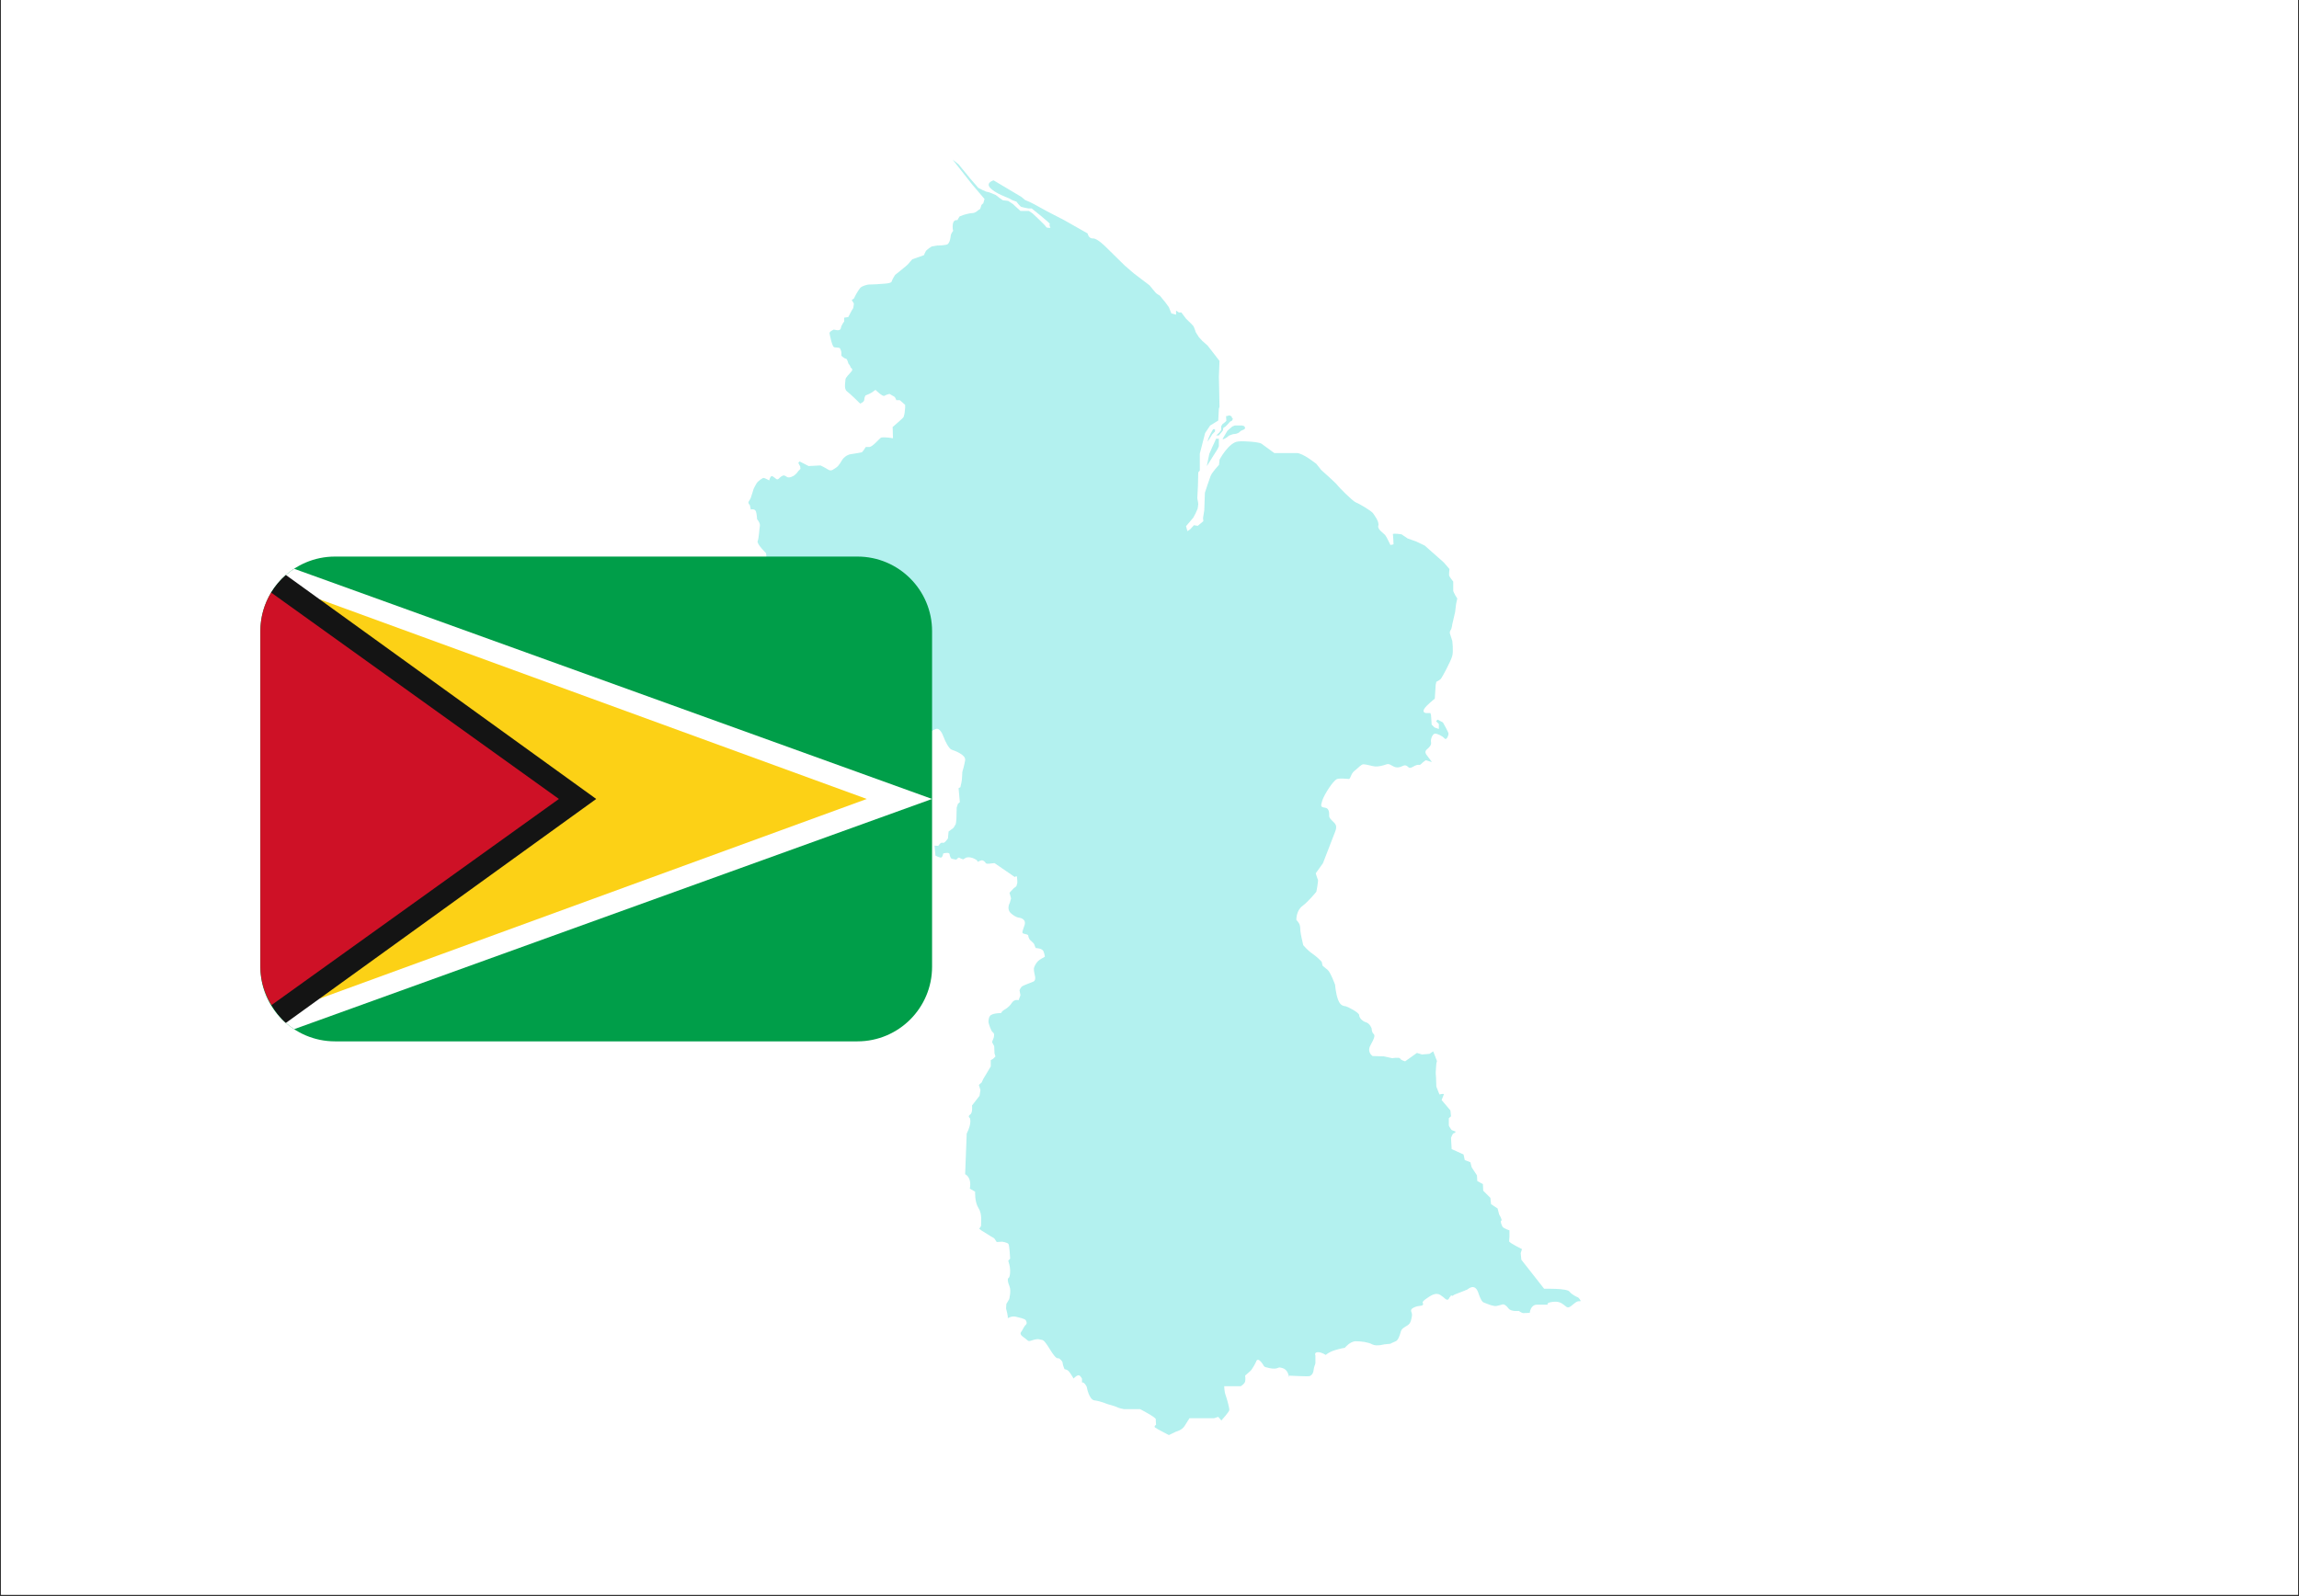
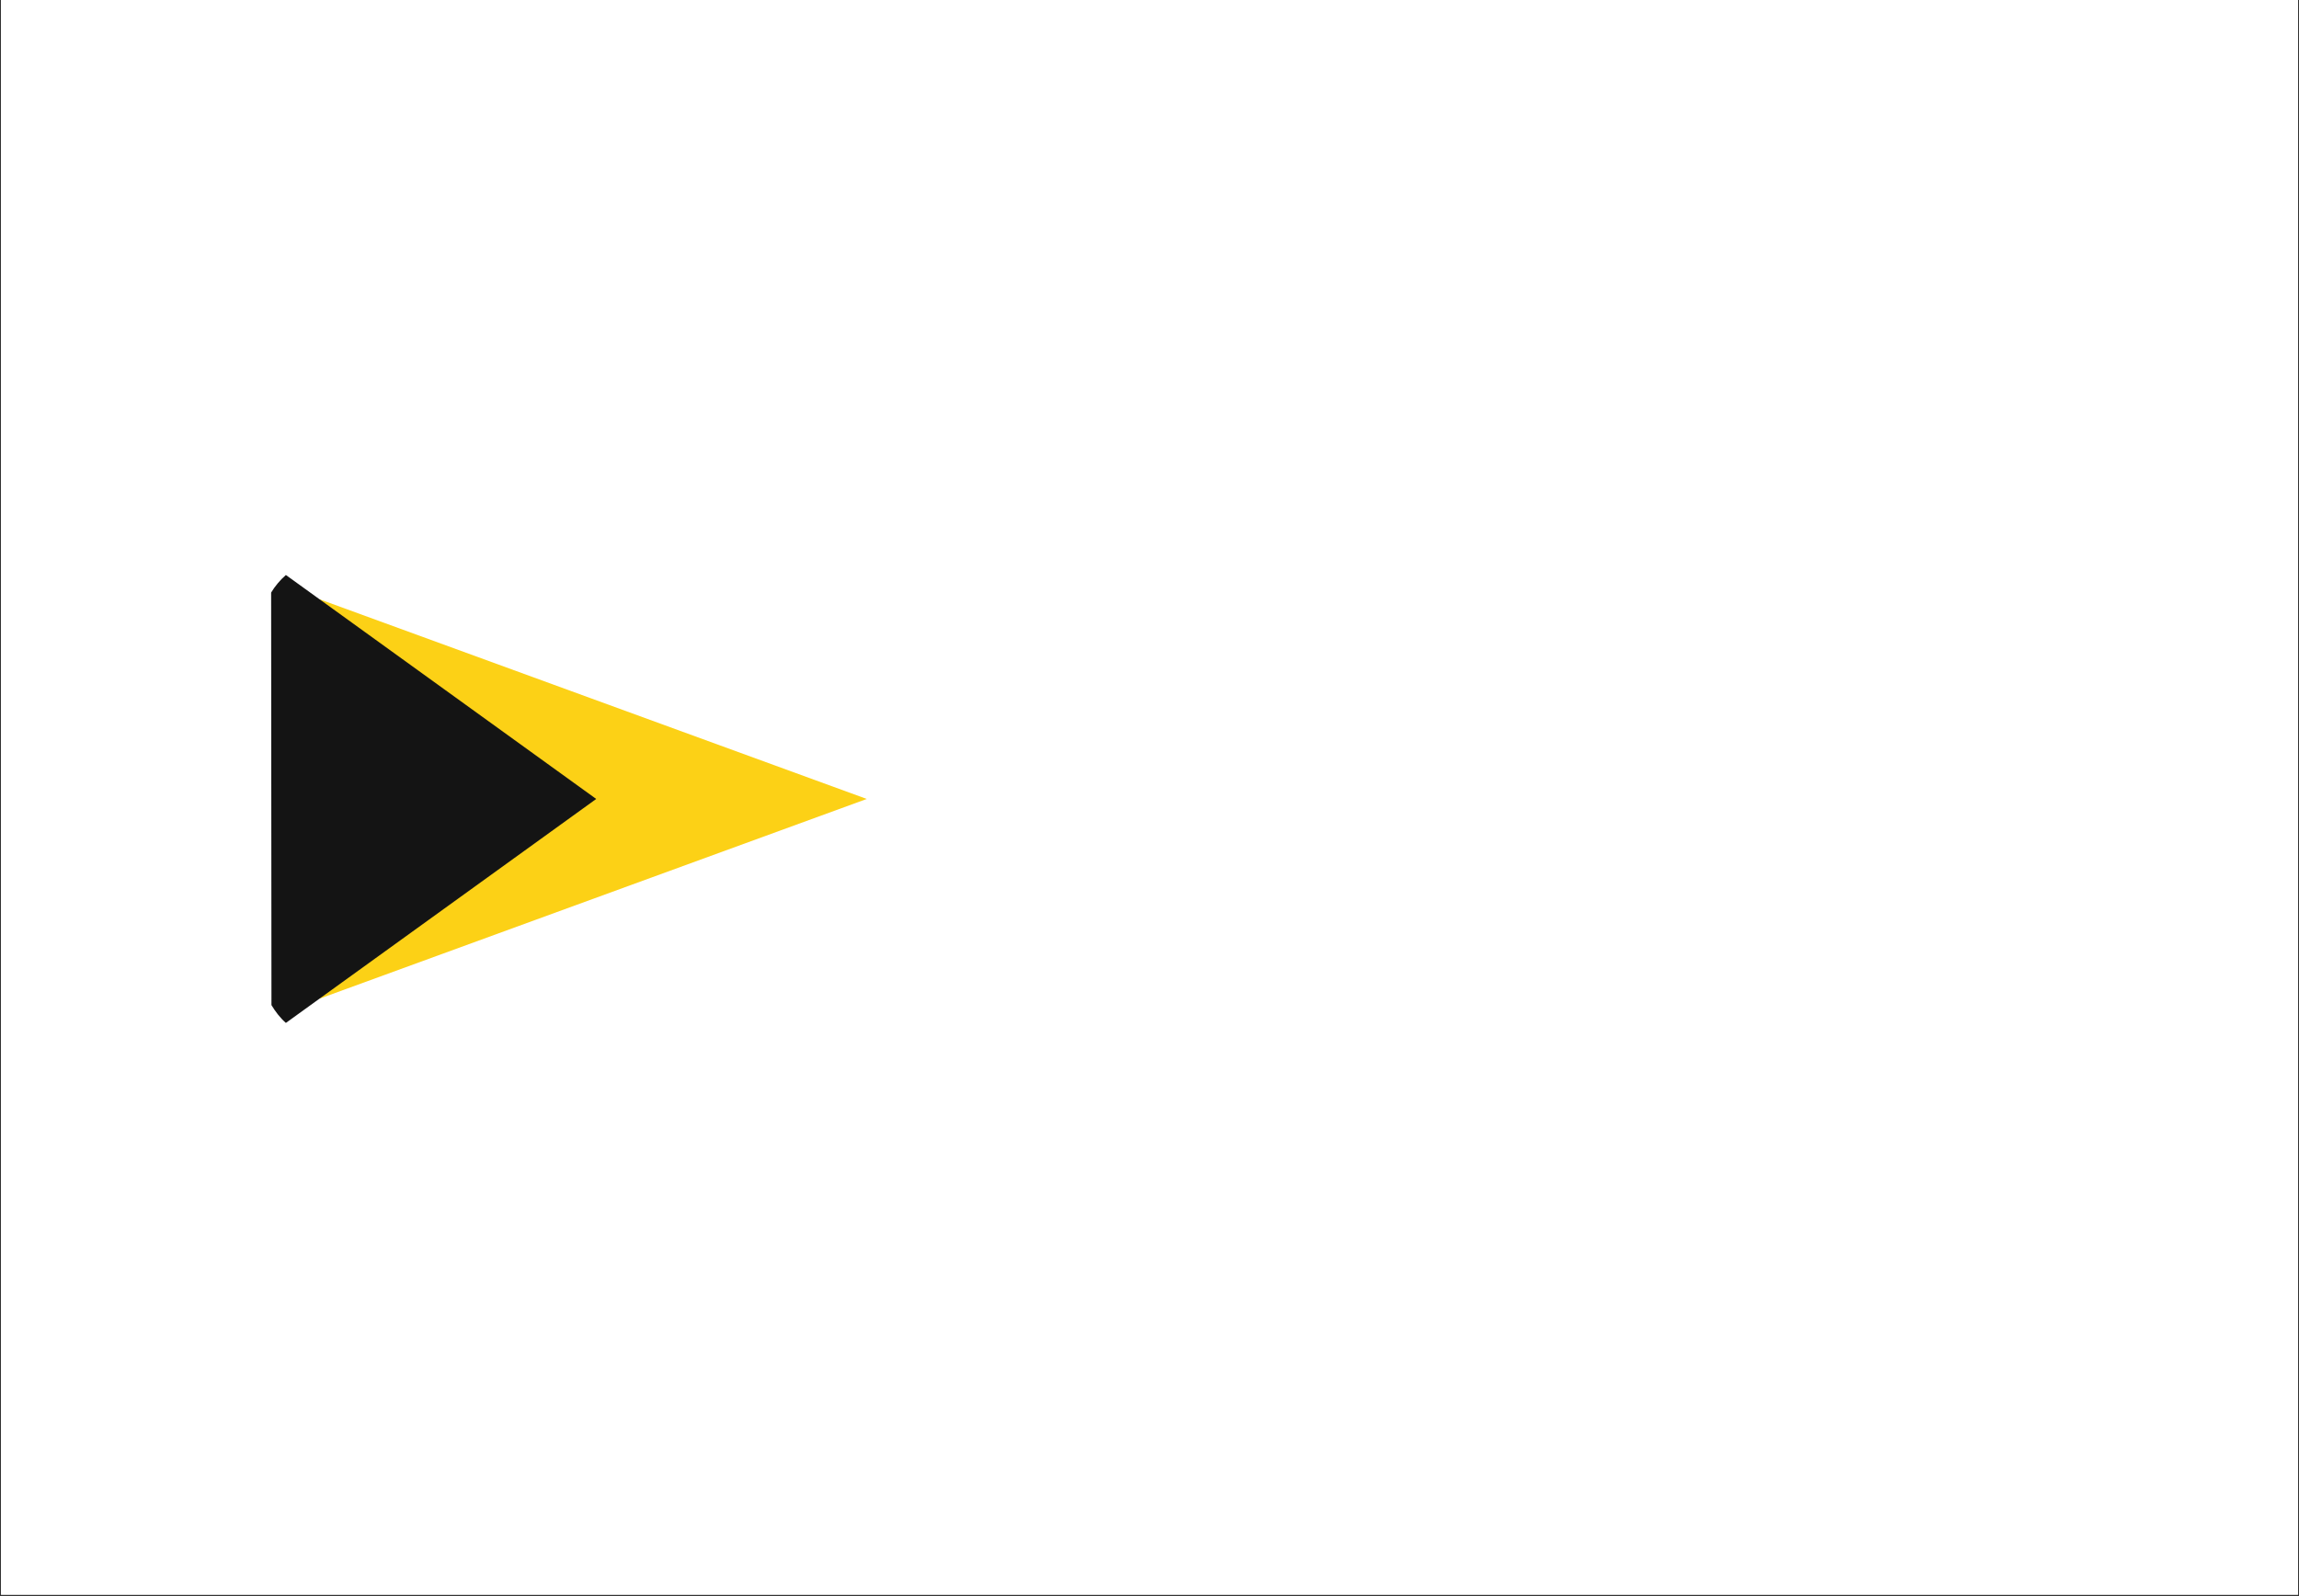
<svg xmlns="http://www.w3.org/2000/svg" width="1080" zoomAndPan="magnify" viewBox="0 0 810 562.5" height="750" preserveAspectRatio="xMidYMid meet" version="1.0">
  <rect x="0" y="0" width="810" height="562.5" fill="#333333" stroke="none" />
  <defs>
    <filter x="0%" y="0%" width="100%" height="100%" id="cceaa0d25f">
      <feColorMatrix values="0 0 0 0 1 0 0 0 0 1 0 0 0 0 1 0 0 0 1 0" color-interpolation-filters="sRGB" />
    </filter>
    <clipPath id="2dd8d8f9bc">
      <path d="M 0.359 0 L 809.641 0 L 809.641 562 L 0.359 562 Z M 0.359 0 " clip-rule="nonzero" />
    </clipPath>
    <mask id="d48f492713">
      <g filter="url(#cceaa0d25f)">
        <rect x="-81" width="972" fill="#000000" y="-56.25" height="675" fill-opacity="0.3" />
      </g>
    </mask>
    <clipPath id="f3403e5c06">
      <path d="M 0.617 0.199 L 305 0.199 L 305 449.801 L 0.617 449.801 Z M 0.617 0.199 " clip-rule="nonzero" />
    </clipPath>
    <clipPath id="077e54917c">
-       <rect x="0" width="306" y="0" height="450" />
-     </clipPath>
+       </clipPath>
    <clipPath id="ec1a71fade">
      <path d="M 91.668 196.148 L 328.461 196.148 L 328.461 366.996 L 91.668 366.996 Z M 91.668 196.148 " clip-rule="nonzero" />
    </clipPath>
    <clipPath id="ca619f5391">
      <path d="M 100 200 L 328.461 200 L 328.461 363 L 100 363 Z M 100 200 " clip-rule="nonzero" />
    </clipPath>
    <clipPath id="6a0b70e44b">
-       <path d="M 91.668 208 L 197 208 L 197 355 L 91.668 355 Z M 91.668 208 " clip-rule="nonzero" />
-     </clipPath>
+       </clipPath>
  </defs>
  <g clip-path="url(#2dd8d8f9bc)">
    <path fill="#ffffff" d="M 0.359 0 L 809.641 0 L 809.641 562 L 0.359 562 Z M 0.359 0 " fill-opacity="1" fill-rule="nonzero" />
    <path fill="#ffffff" d="M 0.359 0 L 809.641 0 L 809.641 562 L 0.359 562 Z M 0.359 0 " fill-opacity="1" fill-rule="nonzero" />
  </g>
  <g mask="url(#d48f492713)">
    <g transform="matrix(1, 0, 0, 1, 252, 56)">
      <g clip-path="url(#077e54917c)">
        <g clip-path="url(#f3403e5c06)">
-           <path fill="#00cfc8" d="M 162.359 448.535 C 162.359 448.535 164.414 448.059 165.328 446.59 C 166.246 445.086 167.09 443.801 167.09 443.801 L 175.824 443.801 L 177.219 443.324 L 178.32 444.609 C 178.32 444.609 181 441.637 181.109 440.977 C 181.219 440.316 180.266 436.902 179.824 435.691 C 179.348 434.48 179.312 432.535 179.312 432.535 L 185.145 432.535 C 185.145 432.535 186.469 431.766 186.688 430.883 C 186.906 430.004 186.688 428.793 186.688 428.793 C 186.688 428.793 187.566 428.023 188.449 427.25 C 189.328 426.48 190.539 423.949 190.539 423.949 C 190.539 423.949 190.871 422.297 192.301 423.949 C 193.734 425.602 192.633 425.602 195.273 426.152 C 197.918 426.703 198.355 425.82 198.906 425.93 C 199.457 426.039 201.219 426.152 201.879 428.242 C 202.539 430.336 201.879 428.793 201.879 428.793 C 201.879 428.793 208.703 429.125 209.254 429.012 C 209.805 428.902 210.688 428.242 210.797 426.922 C 210.906 425.602 211.457 424.828 211.457 424.391 C 211.457 423.949 211.457 421.746 211.457 421.746 C 211.457 421.746 210.906 420.535 212.336 420.535 C 213.77 420.535 215.09 421.527 215.09 421.527 C 215.09 421.527 216.082 420.535 218.172 419.875 C 220.266 419.215 221.805 418.996 221.805 418.996 C 221.805 418.996 223.676 416.684 225.66 416.684 C 227.641 416.684 230.062 417.012 231.492 417.785 C 232.926 418.555 235.676 417.785 235.676 417.785 L 237.879 417.562 C 237.879 417.562 238.871 417.012 239.75 416.684 C 240.629 416.352 241.18 414.59 241.512 413.379 C 241.84 412.168 242.723 411.84 243.934 411.07 C 245.145 410.297 245.254 408.867 245.473 407.656 C 245.695 406.445 244.262 405.676 246.137 404.793 C 248.008 403.914 248.887 404.465 249.328 403.805 C 249.77 403.141 248.336 403.254 250.32 401.82 C 252.301 400.391 253.953 399.398 255.492 400.391 C 257.035 401.379 257.254 402.043 257.914 402.043 C 258.574 402.043 258.465 401.27 259.016 400.941 C 259.566 400.609 258.465 400.391 259.566 400.609 C 260.668 400.832 258.906 400.793 261.105 399.984 C 263.309 399.18 265.07 398.41 265.07 398.41 C 265.07 398.41 267.602 395.988 268.812 399.508 C 270.023 403.031 270.465 402.922 271.344 403.254 C 272.227 403.582 274.207 404.465 275.309 404.242 C 276.41 404.023 276.961 403.801 277.398 403.691 C 277.84 403.582 278.609 403.914 279.492 405.125 C 280.371 406.336 283.125 406.004 283.125 406.004 C 283.125 406.004 284.227 406.773 284.668 406.773 C 285.105 406.773 286.977 406.664 286.977 406.664 C 286.977 406.664 287.199 403.801 289.512 403.801 C 291.82 403.801 293.363 403.801 293.363 403.801 C 293.363 403.801 292.484 403.141 295.016 402.812 C 297.547 402.48 298.426 403.473 299.199 404.023 C 299.969 404.574 300.188 405.012 301.07 404.574 C 301.949 404.133 303.383 402.371 304.48 402.59 C 305.582 402.812 304.043 401.27 304.043 401.27 C 304.043 401.27 301.84 400.391 300.961 399.18 C 300.078 397.969 292.043 398.188 292.043 398.188 L 284.004 387.949 L 283.785 385.637 L 284.227 384.207 C 284.227 384.207 279.711 382.004 279.711 381.453 C 279.711 380.902 279.824 379.914 279.824 379.914 L 279.824 377.602 C 279.824 377.602 277.621 376.941 277.289 376.172 C 276.961 375.398 276.52 374.41 276.961 374.188 C 277.398 373.969 276.188 371.988 276.188 371.988 L 275.641 369.895 L 273.328 368.355 L 273.105 366.152 L 270.574 363.621 L 270.465 361.309 L 268.484 360.207 L 268.375 358.227 L 266.5 355.363 L 266.062 353.602 L 264.078 352.832 L 263.641 350.852 L 259.457 348.977 L 259.234 345.016 C 259.234 345.016 259.785 343.363 260.227 343.363 C 260.668 343.363 260.887 342.812 260.887 342.812 L 259.457 342.262 C 259.457 342.262 258.465 340.941 258.465 340.613 C 258.465 340.281 258.465 338.078 258.465 338.078 L 259.234 337.418 L 259.016 335.328 L 255.934 331.695 C 255.934 331.695 256.484 330.152 256.703 329.711 C 256.922 329.273 255.164 329.711 255.164 329.711 L 254.062 326.961 L 253.953 323.77 C 253.953 323.77 253.84 322.445 253.84 322.117 C 253.84 321.785 253.953 320.246 253.953 320.246 L 254.062 318.812 L 254.281 317.934 L 252.961 314.52 L 251.641 315.402 L 248.996 315.621 L 247.234 315.07 L 243.051 318.043 C 243.051 318.043 241.512 317.602 241.293 317.051 C 241.07 316.504 238.539 316.941 238.539 316.941 L 235.566 316.281 L 231.602 316.172 C 231.602 316.172 229.512 314.852 230.832 312.43 C 232.152 310.008 232.594 308.906 231.934 308.355 C 231.273 307.805 231.273 306.484 231.273 306.484 C 231.273 306.484 230.723 304.723 229.293 304.281 C 227.859 303.844 226.871 302.633 226.871 301.75 C 226.871 300.871 223.016 298.887 222.246 298.668 C 221.477 298.449 220.375 298.668 219.492 296.465 C 218.613 294.266 218.395 291.07 218.395 291.07 C 218.395 291.07 216.742 286.559 215.75 285.789 C 214.762 285.016 213.988 284.355 213.988 284.355 L 213.66 282.926 C 213.66 282.926 212.008 281.164 210.355 280.062 C 208.703 278.961 207.164 277.09 207.164 277.09 C 207.164 277.09 206.172 272.906 206.172 272.137 C 206.172 271.367 206.062 270.266 205.844 269.715 C 205.621 269.164 204.742 268.172 204.742 268.172 C 204.742 268.172 204.633 264.98 206.832 263.328 C 209.035 261.68 211.789 258.266 211.789 258.266 C 211.789 258.266 212.559 254.301 212.336 253.973 C 212.117 253.641 211.566 251.77 211.566 251.77 L 214.098 248.246 L 218.395 237.129 C 218.395 237.129 219.055 235.695 218.613 234.707 C 218.172 233.715 216.301 232.613 216.301 231.625 C 216.301 230.633 216.41 228.871 214.871 228.652 C 213.328 228.43 213.219 228.211 213.879 226.121 C 214.539 224.027 217.844 218.852 219.164 218.523 C 220.484 218.191 222.574 218.523 223.238 218.523 C 223.898 218.523 223.898 216.652 225.219 215.66 C 226.539 214.672 227.531 213.348 228.41 213.348 C 229.293 213.348 231.383 214.008 232.484 214.121 C 233.586 214.23 235.348 213.789 236.559 213.348 C 237.77 212.91 238.648 214.449 240.301 214.449 C 241.953 214.449 242.391 213.461 243.383 213.789 C 244.375 214.121 244.152 215.219 246.023 214.121 C 247.898 213.02 248.008 213.973 248.668 213.277 C 249.328 212.578 250.32 211.918 250.32 211.918 L 252.52 212.578 L 250.539 209.938 C 250.539 209.938 249.77 208.945 250.648 208.176 C 251.531 207.402 252.41 206.633 252.191 205.531 C 251.969 204.434 252.742 202.672 253.512 202.559 C 254.281 202.449 256.152 203.332 256.922 204.211 C 257.695 205.094 258.355 203.074 258.355 202.559 C 258.355 202.047 256.375 198.598 256.375 198.598 L 254.5 197.605 L 253.953 198.156 L 254.941 199.148 L 254.941 200.91 L 253.402 200.359 L 252.41 199.367 L 252.191 196.066 L 251.969 195.293 L 250.43 195.293 C 250.43 195.293 248.996 195.184 249.77 193.863 C 250.539 192.543 253.512 190.23 253.512 190.23 L 253.84 185.277 L 254.062 184.285 C 254.062 184.285 255.164 183.734 255.602 183.293 C 256.043 182.855 259.234 176.91 259.676 175.148 C 260.117 173.387 259.676 169.863 259.676 169.863 L 258.797 167.113 C 258.797 167.113 258.797 166.34 259.125 166.012 C 259.457 165.68 259.676 164.027 259.676 164.027 L 260.668 159.734 L 260.996 156.984 L 261.438 154.891 C 261.438 154.891 261.105 154.453 260.668 153.68 C 260.227 152.91 260.008 152.25 260.008 152.25 L 260.008 148.945 C 260.008 148.945 258.684 147.297 258.574 146.855 C 258.465 146.414 258.684 144.543 258.684 144.543 L 256.703 142.23 L 249.988 136.285 L 247.016 134.855 L 243.934 133.754 L 241.84 132.324 C 241.84 132.324 238.648 131.773 238.758 132.324 C 238.871 132.875 238.98 135.848 238.98 135.848 L 237.879 136.066 C 237.879 136.066 236.559 133.203 236.008 132.543 C 235.457 131.883 233.219 130.562 233.621 129.242 C 234.023 127.922 232.266 125.609 231.715 124.836 C 231.164 124.066 226.98 121.535 225.77 121.094 C 224.559 120.652 219.383 115.371 219.055 114.82 C 218.723 114.27 213.477 109.609 213.477 109.609 L 211.824 107.516 C 211.824 107.516 207.09 103.664 204.887 103.664 C 202.688 103.664 196.961 103.664 196.961 103.664 C 196.961 103.664 193.219 100.91 192.449 100.359 C 191.68 99.812 186.578 99.332 184.191 99.59 C 180.852 99.957 177.695 105.977 177.695 105.977 L 177.477 107.848 C 177.477 107.848 175.055 110.379 174.504 111.809 C 173.953 113.242 172.523 117.645 172.523 117.645 L 172.301 123.809 L 171.863 126.562 L 171.973 127.664 L 171.203 128.324 L 169.992 129.316 L 168.668 129.094 L 167.348 130.527 L 166.355 131.188 L 165.879 129.426 L 168.414 126.453 L 169.293 124.801 L 169.953 123.262 C 169.953 123.262 170.176 122.047 170.176 121.609 C 170.176 121.168 169.844 119.848 169.844 119.406 C 169.844 118.965 170.062 115.332 170.062 115.332 L 170.176 110.488 L 170.723 109.828 L 170.723 103.883 L 172.598 96.617 L 174.355 93.977 L 177.219 92.215 L 177.441 88.031 L 177.66 87.371 L 177.551 81.645 L 177.441 76.801 L 177.66 71.188 L 173.477 65.793 L 171.605 64.141 L 170.395 62.82 L 169.293 61.059 C 169.293 61.059 168.742 59.297 168.414 58.859 C 168.082 58.418 165.879 56.324 165.879 56.324 L 164.23 54.125 L 163.348 54.125 L 162.359 53.465 L 162.359 54.895 L 160.707 54.453 L 159.824 52.254 L 158.613 50.602 L 156.633 48.18 C 156.633 48.18 155.422 47.52 155.09 47.078 C 154.762 46.637 153 44.547 153 44.547 L 147.496 40.363 L 144.305 37.609 L 137.699 31.117 C 137.699 31.117 134.613 27.922 133.074 28.031 C 131.531 28.145 131.203 26.273 131.203 26.273 L 123.055 21.648 L 116.891 18.457 L 112.488 16.035 L 110.727 15.152 L 109.184 14.492 L 107.863 13.391 L 98.066 7.555 C 98.066 7.555 94.875 8.438 97.184 10.527 C 97.883 11.152 98.727 11.703 99.57 12.145 C 101.551 13.207 103.605 13.832 104.012 14.16 C 104.562 14.602 106.102 15.043 106.102 15.043 C 106.102 15.043 107.422 16.805 107.863 16.914 C 108.305 17.023 110.066 17.465 110.395 17.465 C 110.727 17.465 111.496 17.465 111.496 17.465 C 111.496 17.465 118.211 22.75 117.883 22.969 C 117.551 23.188 118.102 24.289 118.102 24.289 C 118.102 24.289 116.672 24.398 116.562 23.961 C 116.449 23.52 111.828 19.227 111.828 19.227 L 110.504 18.344 L 107.535 18.344 L 104.891 15.922 L 103.238 14.82 C 103.238 14.82 101.809 14.602 101.477 14.602 C 101.148 14.602 98.836 12.73 98.836 12.73 C 98.836 12.73 96.414 11.629 95.863 11.629 C 95.312 11.629 92.672 10.199 92.672 10.199 L 89.809 6.895 L 85.734 1.906 L 83.645 0.254 L 90.469 8.949 L 94.875 14.125 L 94.434 15.668 C 94.434 15.668 93.883 15.996 93.773 16.328 C 93.66 16.656 93.332 17.648 93.332 17.648 L 92.781 17.977 C 92.781 17.977 91.68 19.078 90.691 19.078 C 89.699 19.078 87.496 19.738 87.496 19.738 L 86.066 20.289 L 85.297 21.609 C 85.297 21.609 83.645 21.062 83.645 23.812 C 83.645 26.566 84.414 24.473 83.645 25.574 C 82.875 26.676 82.984 27.117 82.875 27.777 C 82.762 28.438 82.543 29.426 81.992 29.977 C 81.441 30.527 78.25 30.527 78.25 30.527 L 76.27 30.859 C 76.27 30.859 74.398 31.961 74.066 32.73 C 73.734 33.5 73.516 33.941 73.516 33.941 L 69.441 35.371 C 69.441 35.371 68.121 36.805 67.902 37.133 C 67.68 37.465 63.387 40.875 63.387 40.875 C 63.387 40.875 62.285 42.527 62.176 43.188 C 62.066 43.848 59.754 43.961 59.754 43.961 L 56.781 44.18 L 53.922 44.289 C 53.922 44.289 51.828 44.621 51.059 45.5 C 50.285 46.383 49.074 48.691 48.965 49.023 C 48.855 49.352 48.086 49.684 48.086 49.684 L 48.855 51.004 L 48.637 52.547 L 48.086 53.426 L 46.875 55.738 L 45.441 55.957 L 45.441 57.281 C 45.441 57.281 44.453 58.492 44.23 59.703 C 44.012 60.914 41.809 60.141 41.809 60.141 C 41.809 60.141 40.16 60.801 40.27 61.465 C 40.379 62.125 41.148 65.977 41.809 66.309 C 42.473 66.637 43.793 66.309 44.012 66.859 C 44.23 67.406 44.453 67.848 44.453 68.398 C 44.453 68.949 44.453 69.391 44.453 69.391 C 44.453 69.391 45.332 70.27 45.992 70.379 C 46.652 70.492 46.766 72.141 47.094 72.363 C 47.426 72.582 47.754 73.574 47.754 73.574 C 47.754 73.574 48.637 74.012 48.086 74.785 C 47.535 75.555 45.883 76.984 45.883 77.758 C 45.883 78.527 45.223 81.059 46.434 81.941 C 47.645 82.82 51.059 86.234 51.059 86.234 C 51.059 86.234 52.488 85.684 52.488 84.914 C 52.488 84.141 52.93 83.371 52.93 83.371 L 54.25 82.82 L 55.242 82.27 L 56.453 81.391 C 56.453 81.391 58.984 83.922 59.645 83.48 C 60.305 83.039 61.406 82.82 61.406 82.82 L 63.277 83.922 L 63.828 85.023 L 65.039 85.023 L 66.91 86.672 L 66.91 87.773 L 66.691 89.758 C 66.691 89.758 66.469 90.637 66.359 90.969 C 66.25 91.297 62.508 94.488 62.508 94.488 L 62.617 98.453 L 61.188 98.234 C 61.188 98.234 58.984 98.012 58.434 98.234 C 57.883 98.453 55.461 101.535 54.25 101.535 C 53.039 101.535 53.039 101.535 53.039 101.535 C 53.039 101.535 51.938 103.297 51.609 103.406 C 51.277 103.516 49.188 103.848 47.754 104.066 C 46.324 104.289 45.332 105.277 44.895 105.828 C 44.453 106.379 43.684 108.141 42.582 108.801 C 41.48 109.461 40.93 110.234 39.719 109.461 C 38.508 108.691 37.078 108.031 37.078 108.031 L 32.895 108.25 L 29.699 106.602 L 29.262 107.148 L 29.922 108.359 L 30.031 109.242 L 29.262 110.012 C 28.711 110.895 27.828 111.555 27.828 111.555 C 27.828 111.555 26.176 112.656 25.297 112.105 C 24.418 111.555 24.195 111.332 23.316 111.883 C 22.434 112.434 22.215 113.316 21.445 112.766 C 20.672 112.215 20.012 111.445 19.574 111.992 C 19.133 112.543 19.023 113.316 19.023 113.316 C 19.023 113.316 17.48 112.434 17.039 112.434 C 16.602 112.434 15.059 113.645 14.727 114.086 C 14.398 114.527 13.516 116.289 13.516 116.289 C 13.516 116.289 12.637 119.262 12.418 119.699 C 12.195 120.141 12.086 120.25 11.758 120.801 C 11.426 121.352 12.195 122.012 12.195 122.012 L 12.527 123.555 C 12.527 123.555 14.066 123.113 14.398 124.434 C 14.727 125.754 14.727 126.965 14.727 126.965 C 14.727 126.965 15.938 128.289 15.719 129.387 C 15.5 130.488 15.391 133.68 14.949 134.672 C 14.508 135.664 17.922 138.965 17.922 138.965 L 18.031 140.398 L 17.48 144.25 L 16.82 145.02 C 16.82 145.02 15.391 144.582 14.84 144.801 C 14.289 145.02 13.738 147.664 13.738 147.664 C 13.738 147.664 13.406 148.543 12.305 148.652 C 11.207 148.762 9.664 148.984 8.895 149.754 C 8.125 150.523 4.602 157.02 3.609 157.789 C 2.617 158.562 1.738 159 1.738 159 C 1.738 159 0.418 158.453 0.855 159.551 C 1.297 160.652 41.039 203.699 41.039 203.699 C 41.039 203.699 45.004 202.598 45.883 203.148 C 46.766 203.699 49.074 202.598 49.188 202.926 C 49.297 203.258 51.168 204.801 51.719 204.688 C 52.27 204.578 55.68 203.699 55.68 203.699 C 55.68 203.699 57.883 204.688 58.434 205.129 C 58.984 205.57 60.746 203.367 60.746 203.367 C 60.746 203.367 62.508 203.477 63.719 203.809 C 64.93 204.137 66.141 204.137 66.582 203.59 C 67.02 203.039 68.012 202.488 68.012 202.488 L 68.781 202.047 C 68.781 202.047 72.855 196.871 74.836 200.176 C 76.82 203.477 74.836 201.715 75.719 201.715 C 76.598 201.715 77.258 200.836 78.141 200.836 C 79.02 200.836 79.902 202.156 80.453 203.699 C 81 205.238 82.324 207.883 83.312 208.211 C 84.305 208.543 88.379 209.973 88.047 211.953 C 87.719 213.938 87.059 216.027 87.059 216.027 C 87.059 216.027 86.945 219.219 86.727 219.883 C 86.508 220.543 86.395 221.422 86.395 221.422 L 85.734 221.754 L 86.176 226.707 L 85.516 227.258 L 85.074 228.578 C 85.074 228.578 84.965 232.211 84.965 232.652 C 84.965 233.09 84.746 234.414 84.746 234.414 L 83.973 235.734 L 82.211 237.055 L 81.992 239.477 C 81.992 239.477 80.781 241.348 80.121 241.02 C 79.461 240.688 78.578 242.117 78.578 242.117 L 77.258 242.008 L 77.59 245.531 C 77.59 245.531 79.242 246.414 79.68 246.191 C 80.121 245.973 80.34 244.762 80.34 244.762 C 80.34 244.762 82.434 244.211 82.543 244.98 C 82.652 245.75 82.984 246.523 83.312 246.633 C 83.645 246.742 84.965 246.961 84.965 246.961 C 84.965 246.961 85.625 245.973 86.066 246.301 C 86.508 246.633 87.387 246.852 87.387 246.852 L 88.27 246.301 C 88.27 246.301 89.809 245.531 92.23 247.184 L 92.449 247.734 C 92.449 247.734 93.551 247.184 93.992 247.184 C 94.434 247.184 95.094 247.734 95.312 248.176 C 95.535 248.613 97.297 248.285 97.297 248.285 L 98.395 248.176 L 105.551 253.09 C 105.551 253.09 106.211 252.504 106.324 253.09 C 106.434 253.68 106.434 255.109 106.434 255.109 L 106.102 256.32 L 105.113 257.09 L 103.68 258.633 L 104.23 260.613 L 103.789 262.156 C 103.789 262.156 102.469 264.355 104.23 265.898 C 105.992 267.438 107.203 267.438 107.203 267.438 C 107.203 267.438 109.734 267.77 108.965 270.082 C 108.195 272.395 107.863 272.832 108.746 273.055 C 109.625 273.273 110.285 273.383 110.285 273.715 C 110.285 274.043 110.504 274.707 110.727 275.035 C 110.945 275.367 112.266 276.355 112.379 276.797 C 112.488 277.238 112.926 278.117 112.926 278.117 C 112.926 278.117 115.238 278.117 115.68 279.328 C 116.121 280.539 116.121 281.199 116.121 281.199 C 116.121 281.199 114.359 282.082 113.699 282.742 C 113.039 283.402 112.379 284.613 112.266 285.273 C 112.156 285.934 112.707 288.246 112.707 288.246 C 112.707 288.246 112.926 289.566 112.156 289.898 C 111.387 290.227 108.746 291.219 108.195 291.551 C 107.645 291.879 107.203 292.98 107.203 292.98 L 107.535 294.742 L 106.871 296.504 C 106.871 296.504 105.441 295.953 104.449 297.492 C 103.461 299.035 102.141 299.695 101.59 300.027 C 101.039 300.355 100.707 301.016 100.707 301.016 C 100.707 301.016 97.406 301.016 96.746 302.117 C 96.086 303.219 96.305 304.43 96.305 304.43 C 96.305 304.43 97.074 307.402 97.844 307.844 C 98.617 308.281 98.066 309.824 98.066 309.824 L 97.516 311.254 L 98.285 312.688 L 98.395 315.219 L 98.727 316.32 L 97.957 317.09 L 97.074 317.641 L 97.074 319.84 L 94.434 324.246 L 93.883 325.457 L 92.891 326.336 L 93.441 328.207 L 93.113 330.191 L 90.469 333.602 C 90.469 333.602 90.801 336.137 89.809 336.797 C 88.816 337.457 89.699 338.008 89.699 338.008 C 89.699 338.008 90.578 339.547 88.598 343.512 L 88.047 357.824 C 88.047 357.824 90.469 358.812 89.699 362.887 L 91.57 363.988 C 91.57 363.988 91.352 367.621 92.781 369.82 C 94.211 372.023 93.551 375.328 93.664 375.766 C 93.773 376.207 93 376.977 93 376.977 L 93.773 377.637 L 96.965 379.621 L 98.285 380.391 L 99.168 381.711 L 101.039 381.602 C 101.039 381.602 103.02 381.82 103.352 382.48 C 103.68 383.145 103.902 387.547 103.902 387.547 L 103.238 388.316 C 103.238 388.316 103.902 390.297 103.902 391.621 C 103.902 392.941 103.789 394.152 103.352 394.371 C 102.91 394.594 103.02 395.805 103.68 397.344 C 104.34 398.887 103.57 401.859 103.57 401.859 L 102.578 403.508 L 102.469 405.16 C 102.469 405.16 103.352 408.352 103.02 408.574 C 103.02 408.574 104.449 407.691 105.883 408.023 C 107.312 408.352 108.965 408.793 109.293 409.125 C 109.625 409.453 109.957 410.445 109.516 410.773 C 109.074 411.105 108.195 412.648 108.082 412.977 C 107.973 413.309 106.762 413.969 108.523 415.18 C 110.285 416.391 110.066 416.828 111.168 416.5 C 112.266 416.168 113.367 415.73 114.359 416.059 C 115.352 416.391 115.461 415.508 117.883 419.473 C 120.305 423.434 120.633 422.555 120.965 422.664 C 121.293 422.773 122.395 423.656 122.395 424.316 C 122.395 424.977 123.055 426.52 123.055 426.52 C 123.055 426.52 123.938 426.629 124.488 427.18 C 125.039 427.73 126.25 429.82 126.25 429.82 C 126.25 429.82 127.57 428.391 128.23 428.719 C 128.891 429.051 129.223 429.93 129.223 429.93 L 129.223 431.25 C 129.223 431.25 129.883 430.812 130.871 432.684 C 130.871 432.684 131.645 437.305 133.625 437.527 C 135.605 437.746 138.25 438.848 138.25 438.848 C 138.25 438.848 141.109 439.617 141.66 439.949 C 142.211 440.277 143.973 440.609 143.973 440.609 L 149.699 440.609 C 149.699 440.609 155.203 443.473 155.203 444.133 C 155.203 444.793 155.312 446.113 155.312 446.113 C 155.312 446.113 154.43 446.664 154.98 447.105 C 155.531 447.543 159.824 449.746 159.824 449.746 Z M 162.359 448.535 " fill-opacity="1" fill-rule="nonzero" />
-         </g>
+           </g>
        <path fill="#00cfc8" d="M 173.477 99.664 C 173.477 99.664 174.945 97.277 175.164 96.984 C 175.383 96.727 176.082 96.066 176.082 96.066 L 176.082 95.262 L 175.422 95.262 C 175.422 95.262 173.625 98.086 173.477 99.664 Z M 173.477 99.664 " fill-opacity="1" fill-rule="nonzero" />
        <path fill="#00cfc8" d="M 176.484 97.461 C 176.707 97.426 177.402 97.461 177.402 97.461 C 177.402 97.461 178.723 95.957 178.836 95.738 C 178.945 95.516 178.836 94.711 179.312 94.602 C 179.789 94.488 181.367 92.617 181.367 92.617 L 182.062 92.25 L 182.395 91.59 L 182.027 91.223 L 181.918 90.746 L 181.109 90.379 L 180.449 90.602 L 179.973 90.637 L 180.082 92.324 L 179.457 92.91 L 178.723 93.461 L 178.246 94.234 L 178.246 95.59 L 177.551 96.473 Z M 176.484 97.461 " fill-opacity="1" fill-rule="nonzero" />
-         <path fill="#00cfc8" d="M 173.184 108.289 L 174.062 103.996 C 174.062 103.996 175.055 101.754 175.09 101.609 C 175.129 101.461 176.082 99.48 176.082 99.48 L 176.449 98.602 L 177.441 98.602 L 177.441 101.242 L 177 102.234 L 173.184 108.289 " fill-opacity="1" fill-rule="nonzero" />
        <path fill="#00cfc8" d="M 178.797 98.602 L 180.484 95.773 L 182.172 94.305 L 183.09 93.938 L 185.586 93.938 L 186.395 94.195 L 186.723 94.855 L 186.395 95.297 L 185.184 95.848 C 185.184 95.848 184.852 96.066 184.707 96.289 C 184.559 96.508 183.605 96.875 183.457 96.875 C 183.312 96.875 182.355 97.023 182.355 97.023 L 181.035 97.5 L 180.266 98.121 L 179.457 98.602 L 178.836 98.855 L 178.836 98.602 Z M 178.797 98.602 " fill-opacity="1" fill-rule="nonzero" />
      </g>
    </g>
  </g>
  <g clip-path="url(#ec1a71fade)">
-     <path fill="#009e49" d="M 302.102 196.148 L 118.027 196.148 C 103.508 196.148 91.734 207.918 91.734 222.434 L 91.734 340.711 C 91.734 355.227 103.508 366.996 118.027 366.996 L 302.102 366.996 C 316.621 366.996 328.395 355.227 328.395 340.711 L 328.395 222.434 C 328.395 207.918 316.621 196.148 302.102 196.148 Z M 302.102 196.148 " fill-opacity="1" fill-rule="nonzero" />
-   </g>
+     </g>
  <g clip-path="url(#ca619f5391)">
    <path fill="#ffffff" d="M 103.617 200.445 C 102.605 201.109 101.633 201.844 100.727 202.641 L 100.727 360.504 C 101.641 361.301 102.605 362.035 103.625 362.707 L 328.395 281.57 L 103.617 200.445 C 103.625 200.438 103.617 200.438 103.617 200.445 Z M 103.617 200.445 " fill-opacity="1" fill-rule="nonzero" />
  </g>
  <path fill="#fcd116" d="M 112.559 351.961 L 305.387 281.57 L 112.559 211.184 Z M 112.559 351.961 " fill-opacity="1" fill-rule="nonzero" />
  <path fill="#141414" d="M 210.062 281.57 L 112.559 211.184 L 100.727 202.641 C 98.688 204.422 96.934 206.512 95.527 208.832 L 95.645 354.223 C 97.051 356.547 98.688 358.715 100.727 360.496 L 112.559 351.953 Z M 210.062 281.57 " fill-opacity="1" fill-rule="nonzero" />
  <g clip-path="url(#6a0b70e44b)">
    <path fill="#ce1126" d="M 95.527 208.832 L 95.52 208.844 C 93.113 212.812 91.734 217.457 91.734 222.434 L 91.734 340.711 C 91.734 345.688 93.238 350.258 95.637 354.23 L 196.918 281.57 Z M 95.527 208.832 " fill-opacity="1" fill-rule="nonzero" />
  </g>
</svg>